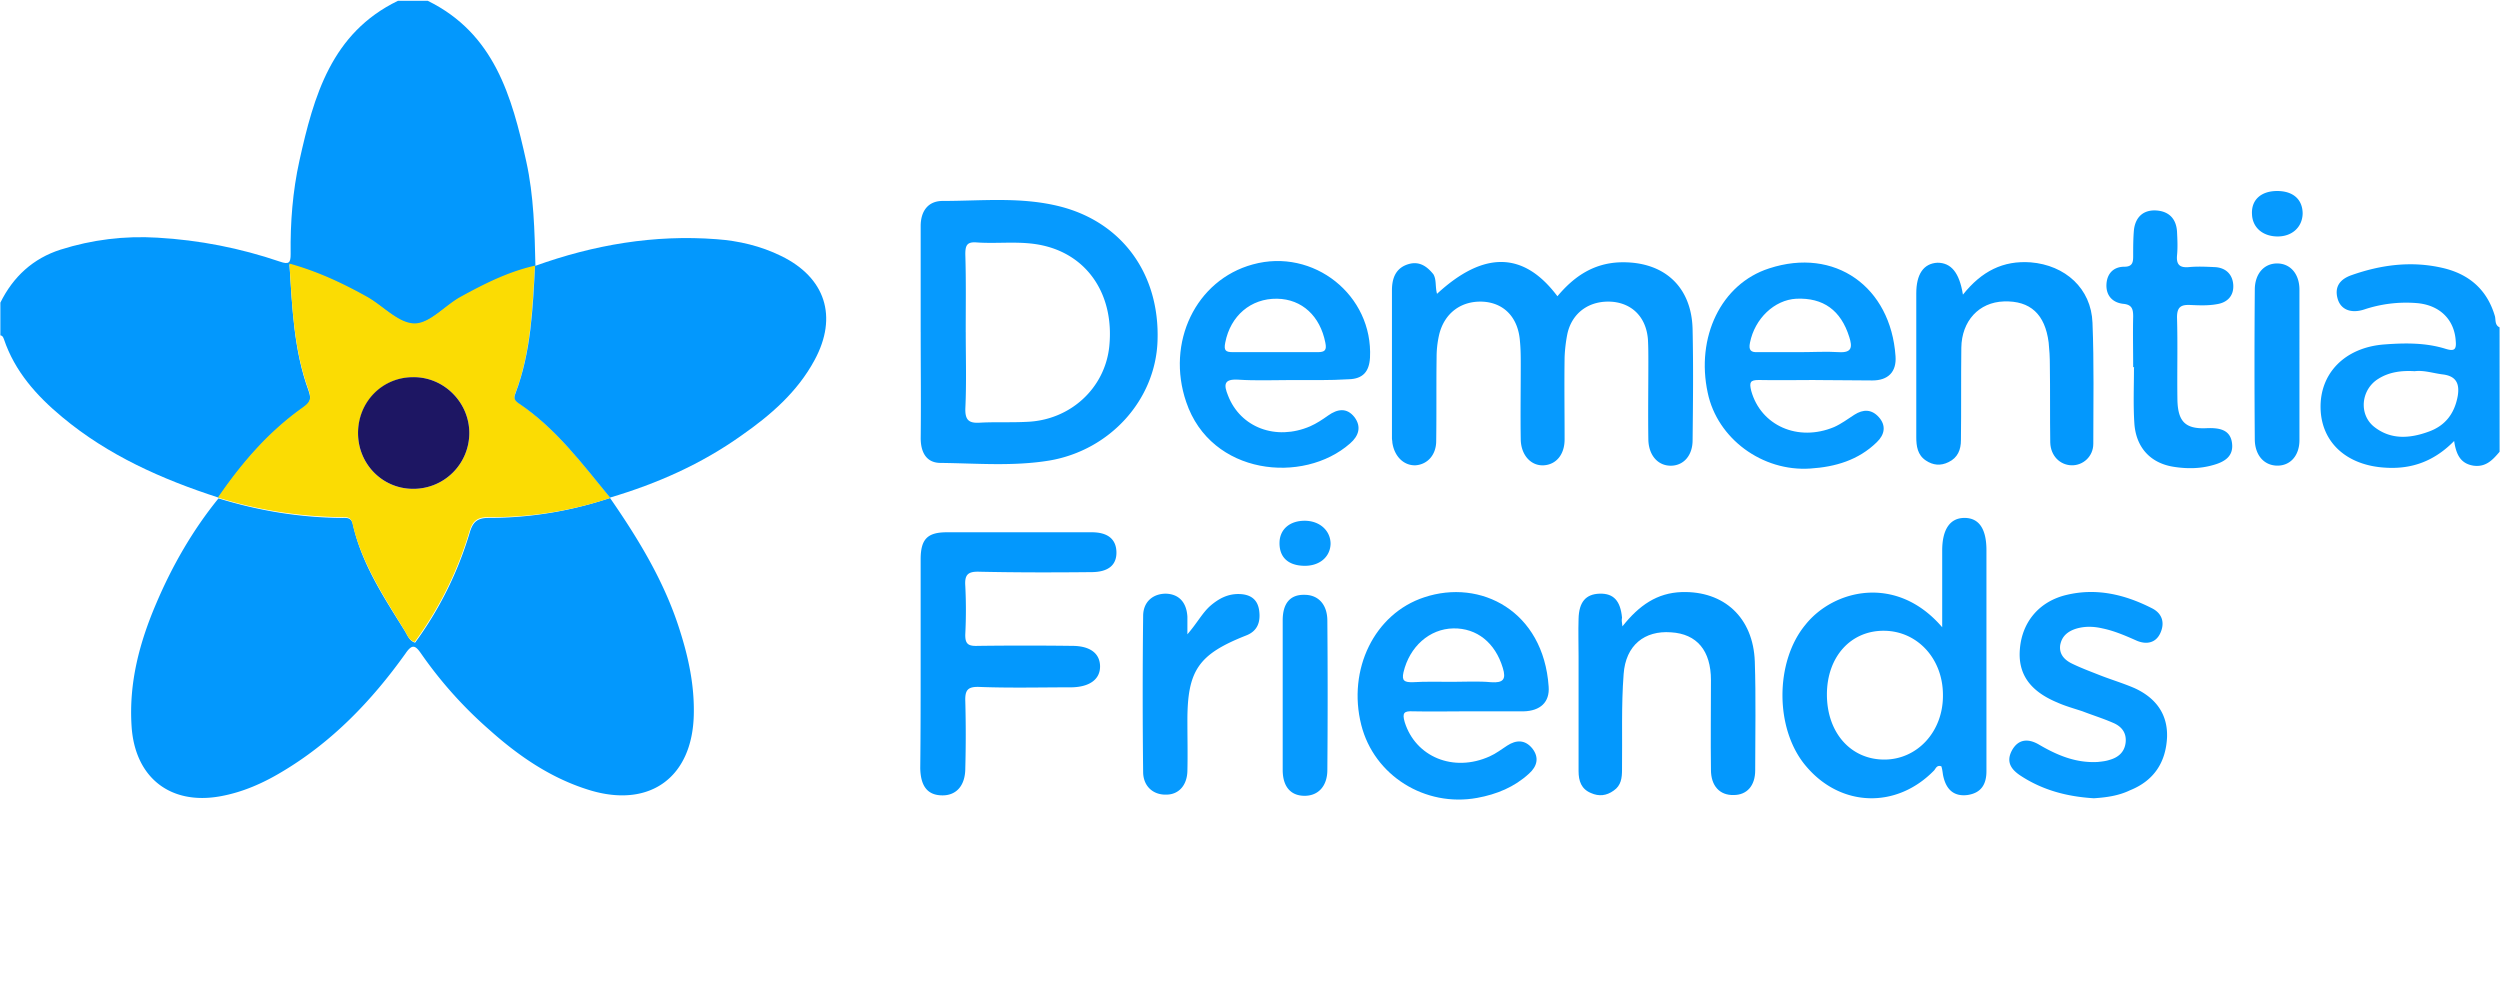
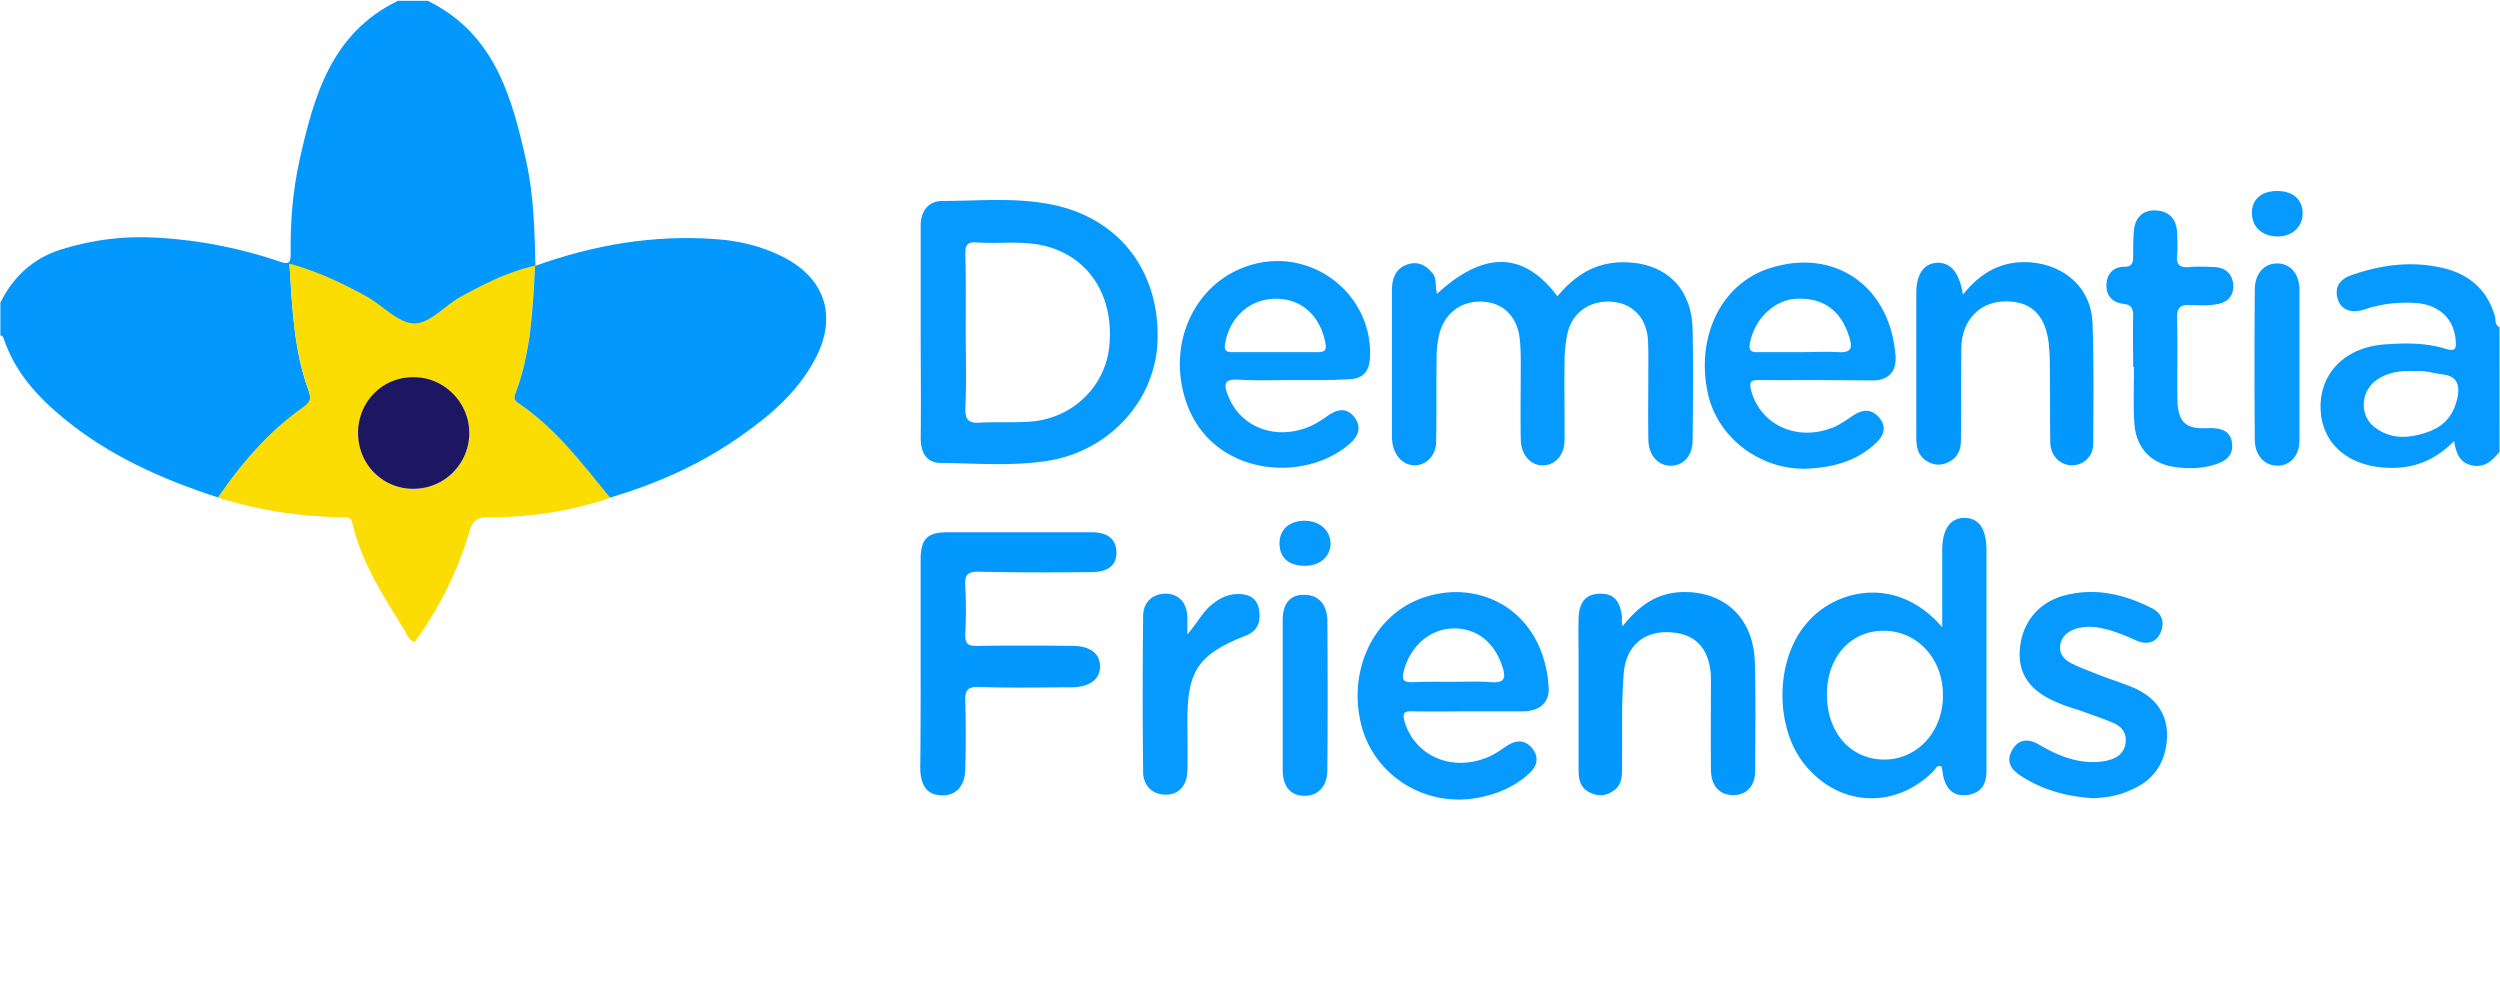
<svg xmlns="http://www.w3.org/2000/svg" version="1.1" id="Layer_1" x="0" y="0" viewBox="0 0 100 39.841" xml:space="preserve" width="100" height="39.841">
  <style>.st0{fill:#0398fd}.st1{fill:#069afe}</style>
  <path class="st0" d="M8.74 19.904c-2.265-.734-4.418-1.691-6.252-3.222C1.451 15.821.59 14.848.159 13.573c-.032-.08-.048-.144-.144-.159v-1.308c.51-1.037 1.308-1.77 2.408-2.121q1.89-.598 3.876-.478c1.675.096 3.301.415 4.896.957.367.128.431.048.431-.303-.016-1.26.08-2.504.351-3.732.574-2.584 1.276-5.104 3.939-6.396h1.196c2.663 1.308 3.365 3.828 3.939 6.427.303 1.372.335 2.791.367 4.195-1.085.239-2.057.734-3.014 1.26-.622.351-1.228 1.053-1.818 1.053-.622 0-1.244-.686-1.882-1.053-.973-.542-1.962-1.021-3.126-1.34.112 1.754.175 3.445.766 5.056.128.367.064.494-.239.702-1.356.957-2.424 2.201-3.365 3.573" />
  <path class="st1" d="M99.984 18.07c-.271.319-.542.622-1.037.558-.526-.08-.702-.447-.781-.989-.781.797-1.675 1.132-2.727 1.069-1.563-.08-2.584-1.005-2.616-2.376-.032-1.404.973-2.424 2.52-2.552.829-.064 1.675-.08 2.488.175.319.096.431.048.399-.303-.048-.877-.654-1.467-1.595-1.531a5.3 5.3 0 0 0-2.057.255c-.526.175-.941.016-1.069-.415-.144-.494.096-.797.558-.957 1.18-.415 2.392-.574 3.636-.287 1.037.239 1.77.845 2.089 1.914.048.144-.016.367.191.463zm-3.397-3.222c-.526-.032-1.021.032-1.451.303-.702.431-.797 1.435-.159 1.93.654.51 1.404.463 2.153.191.686-.239 1.053-.734 1.18-1.435.08-.494-.064-.797-.606-.861-.383-.048-.75-.175-1.116-.128" />
-   <path class="st0" d="M24.402 19.92c1.148 1.659 2.185 3.365 2.791 5.295.351 1.1.59 2.217.558 3.397-.064 2.472-1.738 3.7-4.099 3.014-1.563-.463-2.871-1.356-4.067-2.424a16.7 16.7 0 0 1-2.743-3.062c-.223-.319-.351-.399-.622 0-1.356 1.898-2.951 3.557-4.976 4.753-.75.447-1.547.797-2.424.957-2.01.367-3.429-.75-3.557-2.807-.112-1.738.319-3.349.989-4.912.638-1.499 1.451-2.919 2.488-4.195 1.611.494 3.238.766 4.928.781.191 0 .383-.032.447.255.351 1.579 1.228 2.903 2.073 4.258.112.175.175.399.415.478a14.4 14.4 0 0 0 2.185-4.402c.128-.431.303-.59.766-.59 1.659 0 3.27-.271 4.848-.797" />
  <path d="M24.402 19.92a14.9 14.9 0 0 1-4.864.766c-.463 0-.638.159-.766.59a14.4 14.4 0 0 1-2.185 4.402c-.239-.064-.303-.303-.415-.478-.829-1.356-1.707-2.679-2.073-4.258-.064-.287-.255-.255-.447-.255a17.3 17.3 0 0 1-4.928-.781v-.016c.941-1.372 2.01-2.616 3.381-3.589.287-.207.367-.335.239-.702-.59-1.611-.654-3.301-.766-5.056 1.148.319 2.153.797 3.126 1.34.638.367 1.244 1.053 1.882 1.053.606 0 1.196-.702 1.818-1.053.957-.526 1.93-1.021 3.014-1.26h-.016c-.112 1.722-.159 3.445-.781 5.088-.08.191-.032.287.112.399 1.483 1.005 2.552 2.424 3.668 3.78zm-10.08-2.568c.016 1.228.989 2.201 2.201 2.201a2.233 2.233 0 0 0 2.249-2.233c0-1.228-1.021-2.249-2.249-2.233s-2.201 1.005-2.201 2.265" style="fill:#fbdc03" />
  <path class="st0" d="M24.402 19.904c-1.116-1.356-2.169-2.775-3.668-3.78-.159-.112-.191-.207-.112-.399.622-1.643.686-3.365.781-5.088 2.344-.845 4.769-1.26 7.257-1.069.893.064 1.77.271 2.584.67 1.77.861 2.281 2.424 1.34 4.163-.686 1.276-1.754 2.201-2.919 3.014-1.611 1.148-3.381 1.93-5.263 2.488" />
  <path class="st1" d="M57.48 11.754c1.882-1.738 3.477-1.691 4.817.096.654-.781 1.419-1.308 2.472-1.356 1.754-.064 2.903.941 2.935 2.695.032 1.467.016 2.951 0 4.418 0 .606-.351 1.005-.845 1.021-.526.016-.909-.399-.925-1.037-.016-1.037 0-2.073 0-3.11 0-.303 0-.59-.016-.893-.064-.877-.606-1.435-1.404-1.515-.909-.08-1.627.415-1.818 1.276a6 6 0 0 0-.112.941c-.016 1.1 0 2.185 0 3.285 0 .606-.335 1.005-.829 1.037-.51.032-.909-.399-.925-1.021-.016-.989 0-1.994 0-2.982 0-.319 0-.638-.032-.957-.064-.909-.59-1.499-1.404-1.579-.909-.08-1.627.431-1.834 1.34a4 4 0 0 0-.096.877c-.016 1.116 0 2.233-.016 3.349 0 .558-.351.941-.829.973-.463.016-.845-.351-.925-.909 0-.064-.016-.112-.016-.175v-5.917c0-.494.159-.909.686-1.053.415-.112.718.096.973.415.128.223.064.478.144.781m-20.654 1.531V9.043c0-.606.303-1.005.877-1.005 1.563 0 3.142-.175 4.705.223 2.488.638 3.987 2.711 3.892 5.375-.08 2.36-1.898 4.37-4.322 4.785-1.451.239-2.903.112-4.354.096-.574 0-.797-.431-.797-.989.016-1.419 0-2.823 0-4.242m1.802 0c0 1.021.032 2.026-.016 3.046-.016.494.159.606.606.574.622-.032 1.228 0 1.85-.032 1.738-.064 3.126-1.34 3.301-3.014.207-2.026-.829-3.62-2.632-4.035-.893-.207-1.786-.064-2.679-.128-.399-.032-.447.144-.447.478.032 1.037.016 2.073.016 3.11m39.059 11.802v-3.062c0-.861.319-1.308.893-1.308s.877.431.877 1.292v8.836c0 .526-.207.877-.766.957-.542.064-.861-.223-.973-.813-.016-.112-.032-.239-.064-.335-.175-.064-.223.08-.287.159-1.499 1.547-3.732 1.483-5.12-.159-1.26-1.467-1.26-4.179-.032-5.662 1.116-1.404 3.636-2.041 5.47.096m-4.609 2.695c0 1.515.941 2.584 2.265 2.6 1.34.016 2.392-1.116 2.376-2.584 0-1.451-1.021-2.552-2.344-2.568-1.34-.016-2.297 1.037-2.297 2.552" />
  <path class="st0" d="M36.826 26.491v-4.115c0-.813.271-1.085 1.053-1.085h5.789c.638 0 .973.271.989.781.016.526-.319.813-1.005.813-1.499.016-2.982.016-4.482-.016-.463-.016-.59.128-.558.574q.048.957 0 1.914c-.016.415.128.494.51.478 1.26-.016 2.504-.016 3.764 0 .702 0 1.1.287 1.116.797.016.526-.399.845-1.132.861-1.228 0-2.472.032-3.7-.016-.463-.016-.574.128-.558.574a50 50 0 0 1 0 2.679c0 .686-.351 1.085-.909 1.085-.59 0-.877-.351-.893-1.085.016-1.419.016-2.823.016-4.242" />
  <path class="st1" d="M58.676 28.453c-.718 0-1.435.016-2.153 0-.351-.016-.447.048-.335.431.431 1.388 1.946 2.026 3.397 1.372.255-.112.478-.287.702-.431.367-.239.718-.239 1.005.112.287.367.191.718-.128 1.005-.59.542-1.292.829-2.073.973-2.089.383-4.131-.893-4.641-2.919-.558-2.217.526-4.45 2.52-5.104 2.249-.75 4.769.542 4.976 3.573.048.622-.335.973-1.005.989zm-.574-1.18c.51 0 1.037-.032 1.547.016.478.032.606-.112.463-.574-.303-1.005-1.037-1.595-1.978-1.579-.957.016-1.754.734-1.994 1.754-.08.351.048.399.351.399.542-.032 1.069-.016 1.611-.016M72.616 15.2c-.75 0-1.515.016-2.265 0-.351 0-.383.096-.303.431.383 1.388 1.866 2.057 3.317 1.451.287-.128.542-.319.813-.494.351-.223.686-.223.973.096.303.335.239.702-.08 1.005-.734.718-1.659.989-2.663 1.053-1.914.128-3.716-1.196-4.099-3.03-.478-2.217.526-4.354 2.456-4.976 2.632-.861 4.864.734 5.056 3.509.048.638-.303.973-.925.973-.766 0-1.515-.016-2.281-.016m-.606-1.116c.51 0 1.037-.032 1.547 0 .526.032.542-.207.415-.606-.335-1.069-1.037-1.579-2.121-1.531-.877.048-1.659.797-1.85 1.754-.064.303.032.399.319.383zm-20.335 1.116c-.718 0-1.435.032-2.153-.016-.574-.032-.574.207-.399.638.494 1.276 1.914 1.818 3.285 1.228.255-.112.494-.271.718-.431.383-.271.75-.319 1.053.064.287.383.175.75-.175 1.053-1.866 1.643-5.566 1.276-6.555-1.659-.813-2.376.383-4.88 2.663-5.502 2.424-.67 4.817 1.228 4.689 3.732-.032.558-.287.845-.845.861-.766.048-1.531.032-2.281.032m-.686-1.116h1.722c.287 0 .367-.08.303-.383-.207-1.053-.925-1.738-1.93-1.754-1.053-.016-1.866.686-2.073 1.754-.064.319.016.383.303.383z" />
  <path class="st0" d="M78.517 11.786c.75-.941 1.611-1.372 2.711-1.292 1.372.112 2.424 1.037 2.472 2.424.064 1.611.032 3.222.032 4.833 0 .51-.415.877-.877.861s-.829-.383-.845-.909c-.016-1.037 0-2.073-.016-3.11 0-.303-.016-.59-.048-.893-.144-1.132-.734-1.675-1.786-1.643-1.005.032-1.691.781-1.707 1.85-.016 1.228 0 2.472-.016 3.7 0 .383-.128.702-.494.877-.319.159-.622.128-.909-.064-.335-.223-.383-.574-.383-.941v-5.742c0-.766.287-1.196.845-1.228.542 0 .877.383 1.021 1.276m-13.62 13.27c.67-.845 1.388-1.34 2.376-1.372 1.691-.048 2.855 1.021 2.919 2.775.048 1.451.016 2.903.016 4.354 0 .622-.335.989-.861.989-.558.016-.909-.367-.909-1.005-.016-1.196 0-2.392 0-3.589 0-1.18-.558-1.85-1.595-1.914-1.053-.08-1.818.51-1.898 1.675-.096 1.26-.048 2.536-.064 3.812 0 .335-.032.638-.335.845q-.431.311-.909.096c-.383-.159-.494-.478-.494-.877v-4.593c0-.494-.016-.989 0-1.499.016-.67.287-.989.845-1.005s.829.287.893.957c-.016.096-.016.144.016.351" />
  <path class="st1" d="M83.748 31.93c-1.053-.064-2.041-.319-2.935-.909-.383-.255-.574-.558-.335-1.005.255-.463.654-.478 1.069-.239.734.431 1.483.75 2.36.702.159-.016.319-.032.463-.08.351-.096.606-.303.654-.686.048-.399-.159-.654-.494-.797-.399-.175-.813-.303-1.228-.463-.335-.112-.686-.207-1.005-.351-1.116-.463-1.595-1.164-1.499-2.169.096-1.069.781-1.882 1.866-2.137 1.196-.287 2.329-.016 3.397.526.431.207.542.59.351 1.005s-.59.463-.973.287c-.431-.191-.877-.383-1.34-.478-.351-.08-.702-.096-1.069.016-.335.112-.558.303-.622.654-.048.351.159.574.431.718.351.175.734.319 1.1.463.478.191.973.335 1.451.542.829.383 1.324 1.021 1.292 1.962-.048 1.005-.526 1.738-1.483 2.121-.463.223-.957.287-1.451.319m1.579-17.242c0-.67-.016-1.356 0-2.026 0-.303-.048-.478-.399-.51-.431-.048-.686-.335-.67-.766s.271-.718.718-.718c.319 0 .351-.175.351-.415 0-.351 0-.718.032-1.069.064-.51.383-.797.893-.766.494.032.797.319.829.845.016.319.032.638 0 .957-.032.383.128.494.478.463.335-.032.67-.016 1.021 0 .431.016.718.271.75.702.032.447-.239.718-.654.781-.351.064-.718.048-1.069.032-.367-.016-.526.08-.526.494.032 1.1 0 2.185.016 3.285.016.893.319 1.196 1.196 1.148.494-.016.925.064.989.606.064.526-.303.75-.781.877-.51.144-1.037.144-1.547.064-.941-.144-1.515-.781-1.579-1.738-.048-.734-.016-1.467-.016-2.201.016-.048 0-.048-.032-.048M47.496 25.372c.399-.463.59-.845.909-1.132.351-.303.718-.494 1.18-.478.431.016.718.207.781.654.064.463-.064.829-.526 1.005-1.898.75-2.344 1.388-2.344 3.397 0 .67.016 1.356 0 2.026-.016.574-.351.941-.845.941-.51.016-.909-.319-.925-.877a273 273 0 0 1 0-6.268c0-.574.399-.893.909-.893.526.016.829.351.861.925zm44.482-10.75v2.982c0 .638-.383 1.037-.909 1.021-.51-.016-.861-.415-.877-1.021-.016-2.01-.016-4.019 0-6.013 0-.638.367-1.053.893-1.053s.893.415.893 1.053zm-40.67 13.174v-2.982c0-.686.303-1.037.877-1.021.542 0 .909.383.909 1.037.016 1.994.016 3.971 0 5.965 0 .654-.367 1.037-.909 1.037-.558 0-.877-.367-.877-1.037zM91.085 7.64c.638 0 1.021.335 1.021.909-.016.542-.431.925-1.037.909-.574-.016-.973-.367-.989-.893-.032-.574.367-.925 1.005-.925M52.154 22.632c-.638-.016-.989-.351-.973-.941.016-.526.415-.861 1.005-.861.606 0 1.037.399 1.037.925-.016.526-.447.893-1.069.877" />
  <path d="M14.322 17.352c-.016-1.26.957-2.265 2.201-2.265 1.228-.016 2.249 1.005 2.249 2.233a2.233 2.233 0 0 1-2.249 2.233c-1.212 0-2.185-.973-2.201-2.201" style="fill:#1d1663" />
</svg>